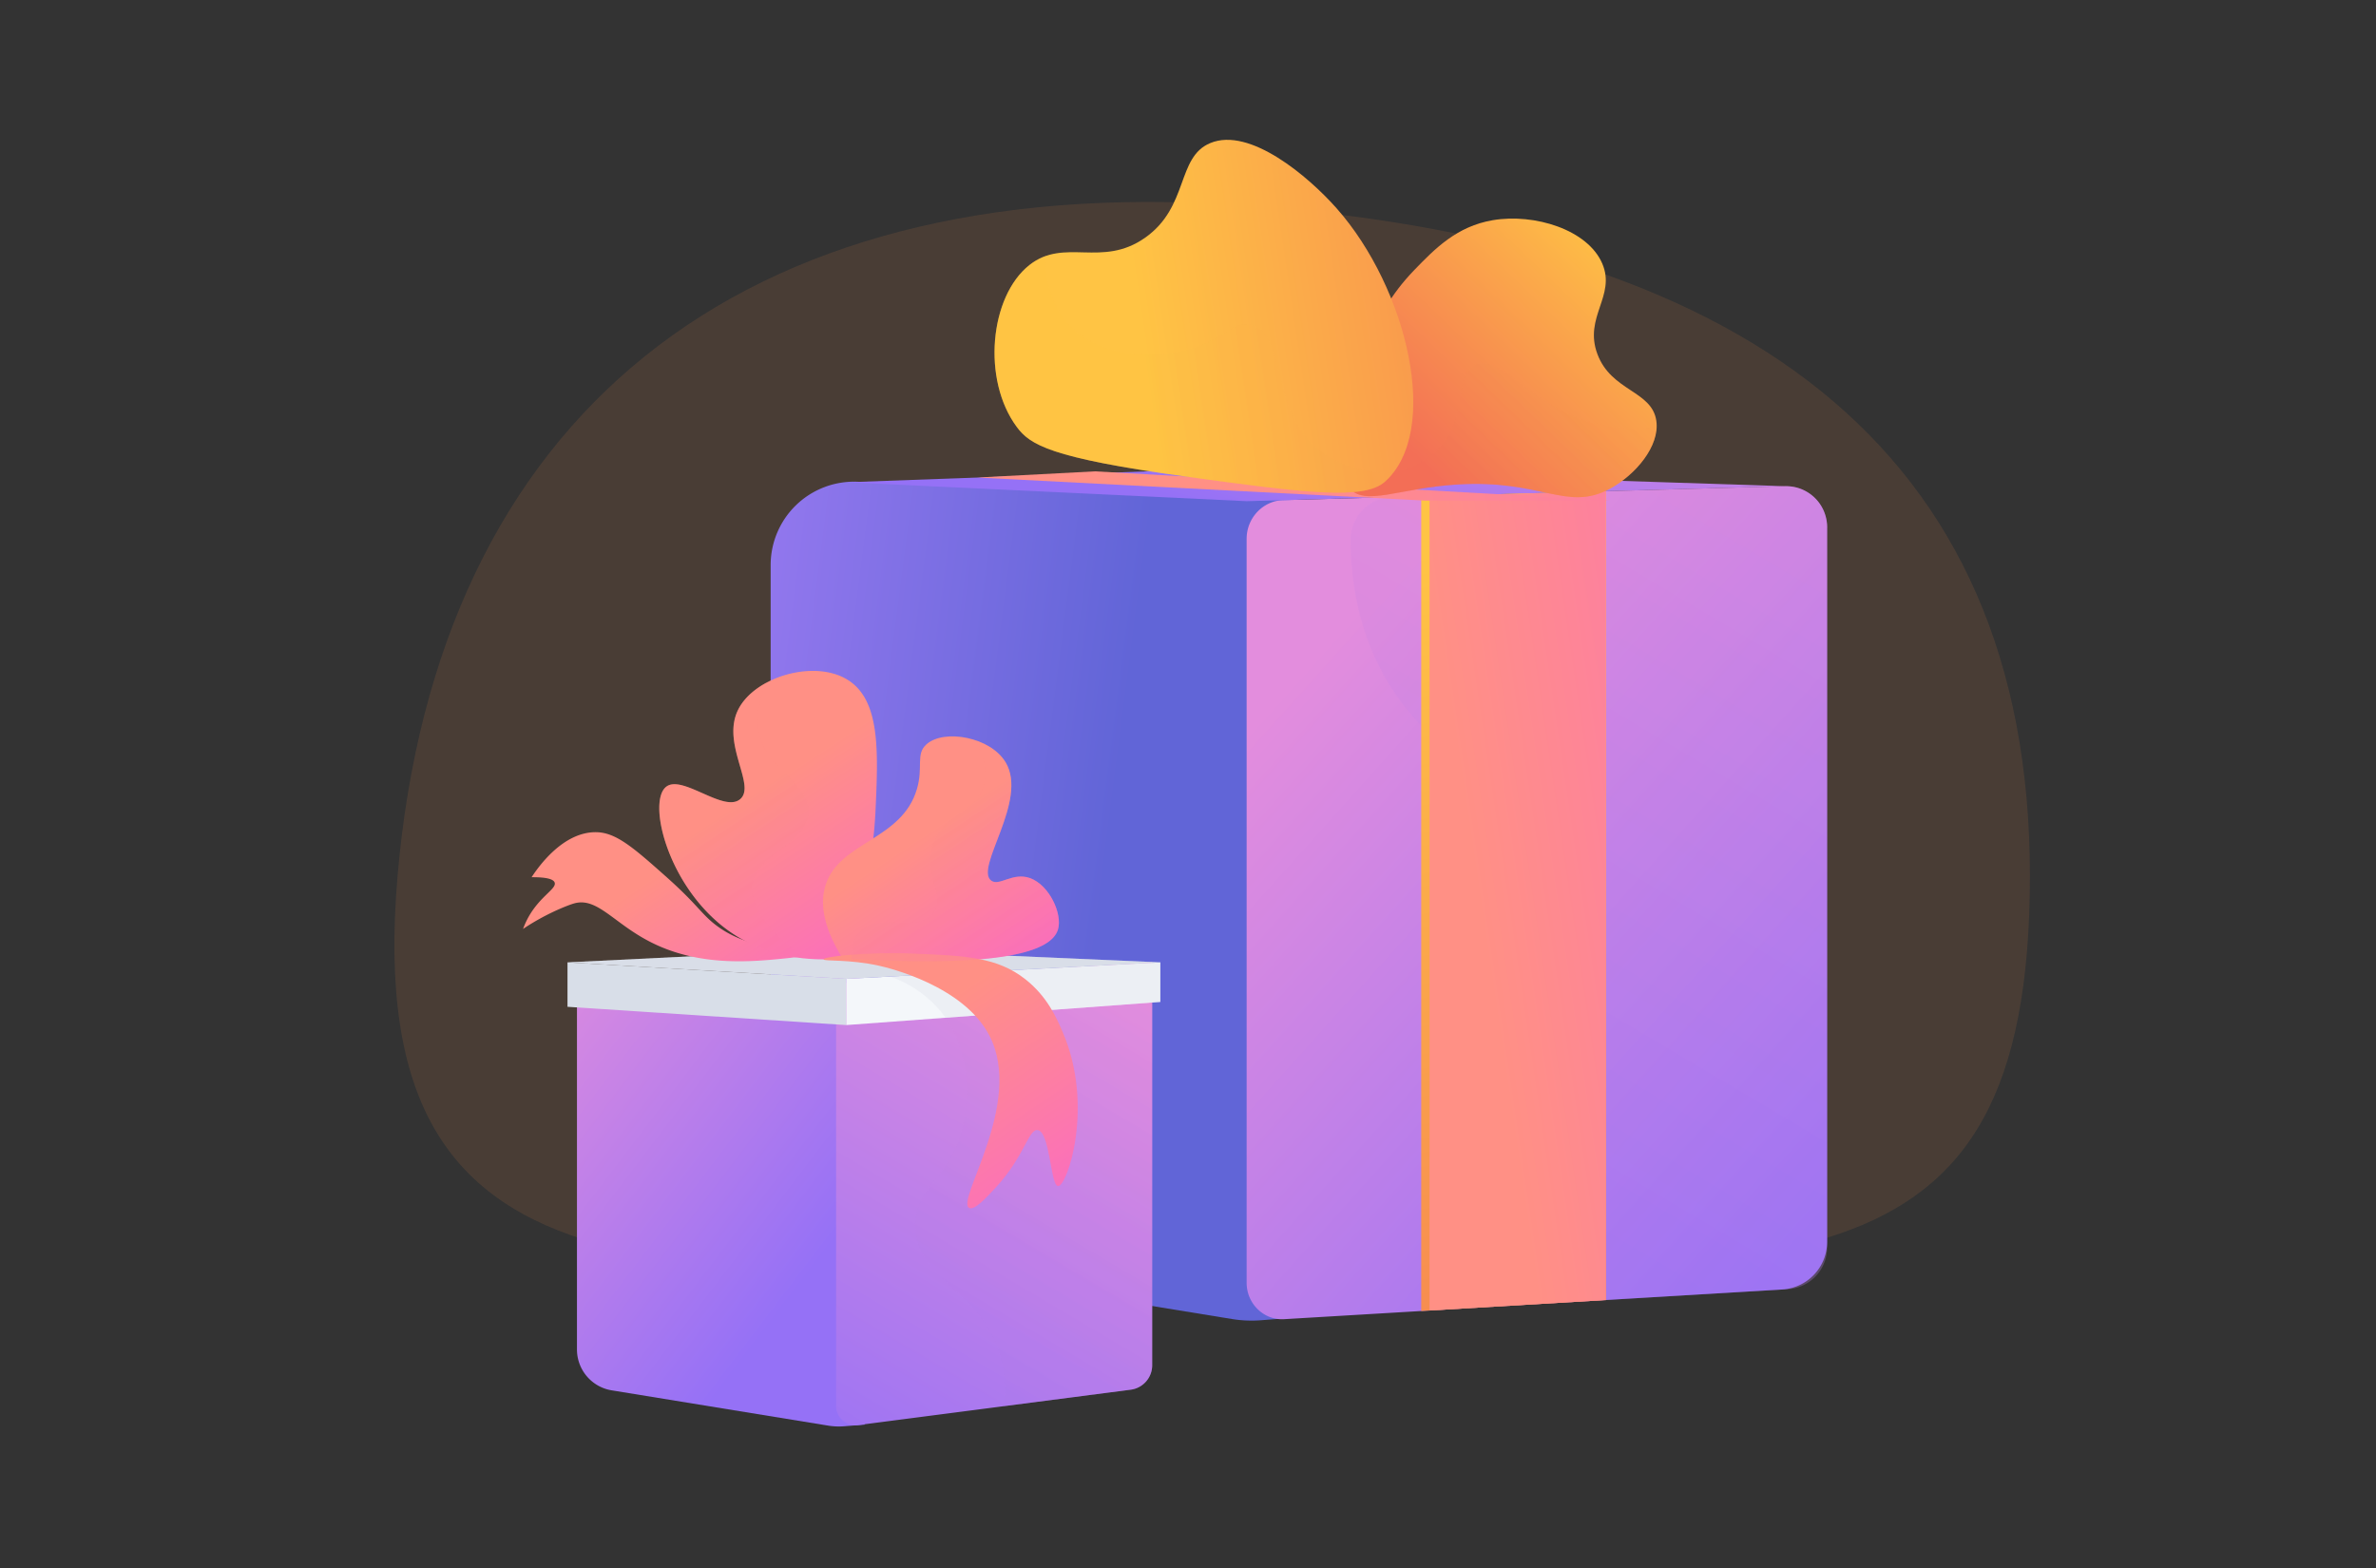
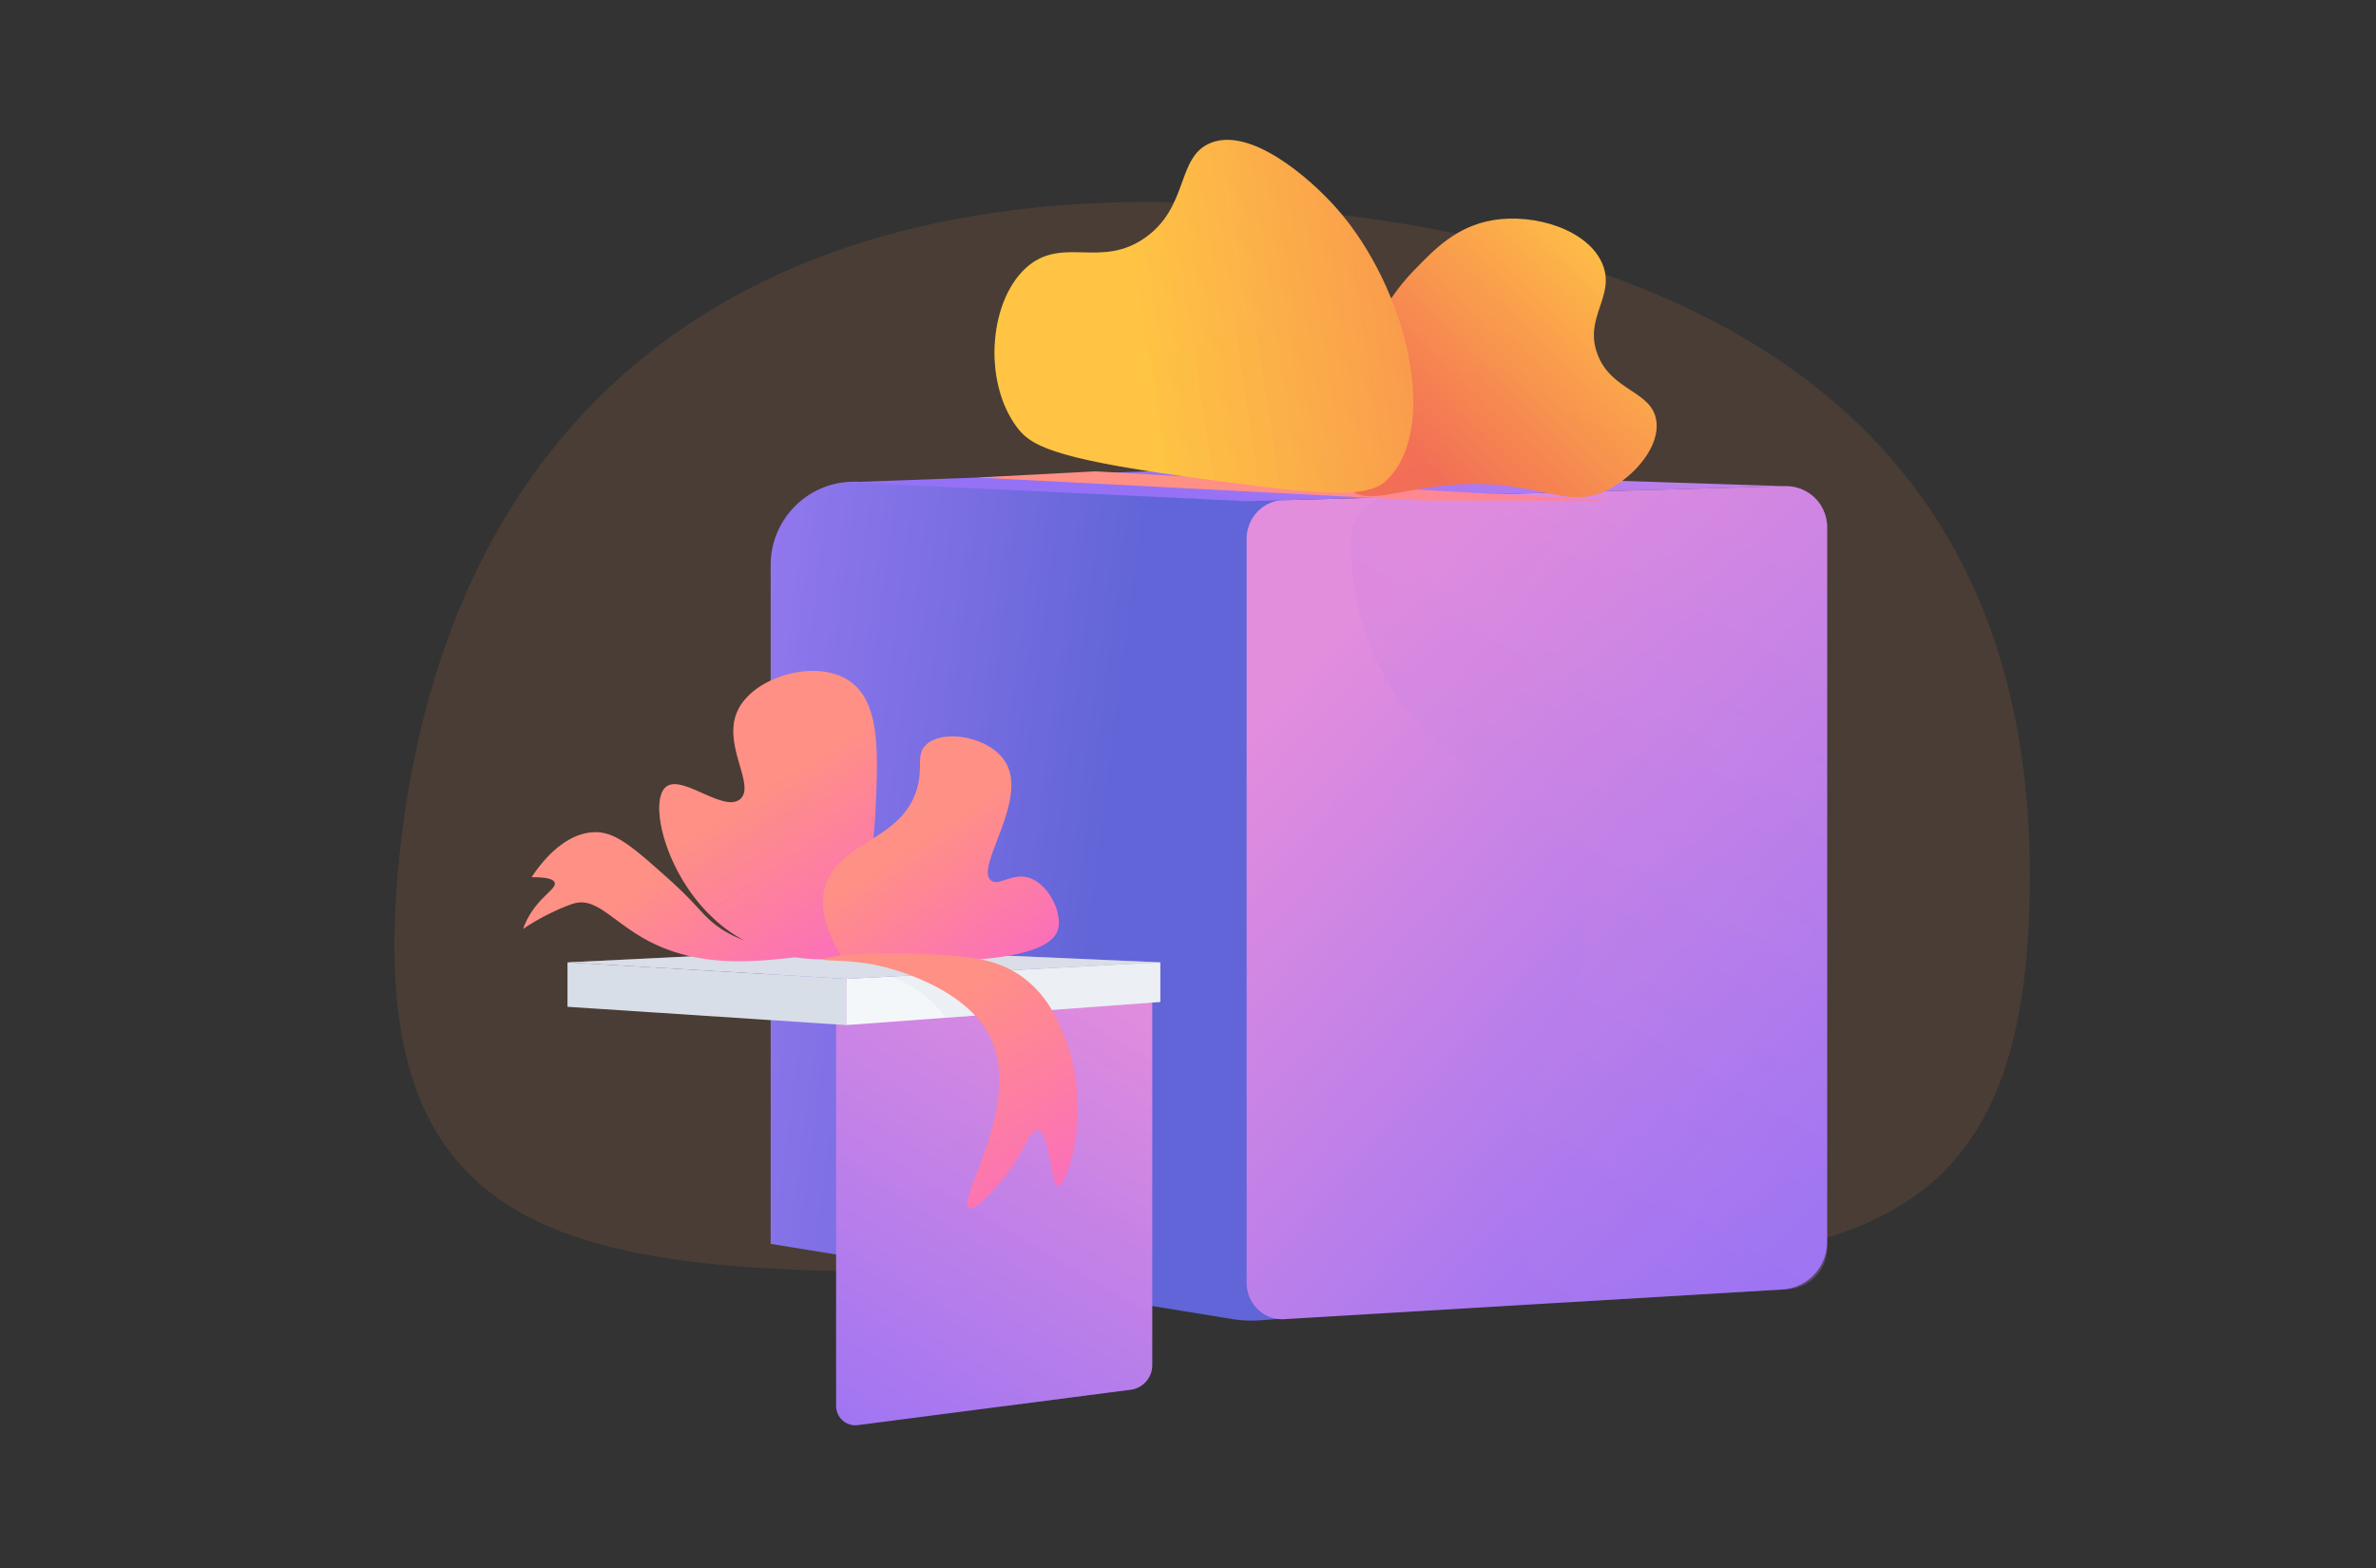
<svg xmlns="http://www.w3.org/2000/svg" width="1000" height="660" fill="none">
  <rect width="100%" height="100%" fill="#333333" stroke="none" />
  <path d="M854.33 368.6c0 181.48-103.09 165.4-333.47 165.4-230.39 0-370.15 27.01-353.52-165.4C183.96 176.18 310.4 72.08 520.86 86.29c210.46 14.2 333.47 100.81 333.47 282.3Z" fill="#CD7B49" fill-opacity=".15" />
  <path d="m324.35 523.56 194.2 31.65c4.06.66 8.19.83 12.3.5l15.86-1.25-2.63-345.18-183.38-6.51a35.1 35.1 0 0 0-36.35 35.08v285.71Z" fill="url(#a)" />
  <path d="M769 221.98V522.6a20.12 20.12 0 0 1-18.95 20.18L540.4 555.27c-8.49.5-15.72-6.54-15.72-15.28V226.77c0-8.74 6.86-16 15.37-16.24l211.18-5.88c9.8-.27 17.78 7.5 17.78 17.33Z" fill="url(#b)" />
  <path d="m356.43 203 168.24 7.96 226.55-6.31-232.27-7.57L356.43 203Z" fill="url(#c)" />
  <path style="mix-blend-mode:multiply" opacity=".3" d="m750.92 204.66-165.4 4.6c-9.4.27-17.08 8.2-17.07 17.82.02 16.04 2.7 32.62 9.75 48.61 23.55 53.33 76.18 55.3 87.13 104.25 9.12 40.79-23.19 58.33-26.6 110.45-.9 13.69.28 28.42 4.36 44.2a17.94 17.94 0 0 0 18.3 13.48l91.05-5.42A17.58 17.58 0 0 0 769 525.02V222.28c0-10-8.12-17.9-18.08-17.62Z" fill="url(#d)" />
-   <path d="m598.16 551.83 77.73-4.62V206.75l-77.73 2.16v342.92Z" fill="url(#e)" />
-   <path d="m601.66 551.62 74.24-4.41V206.75l-74.24 2.07v342.8Z" fill="url(#f)" />
  <path d="m460.91 198.4 216.7 12.31h-77.9L411.4 201l49.5-2.6Z" fill="url(#g)" />
  <path d="M566.36 188c5.05-30.92 8.74-53.51 28.92-74.38 8.52-8.8 17.81-18.4 33.06-20.95 17.53-2.93 39.9 3.98 46.03 18.3 5.82 13.6-7.89 22.45-2.06 38.07 5.85 15.69 22.92 15.36 24.79 28.03 1.58 10.74-8.9 22.92-19.48 28.63-18.27 9.86-28.65-4.01-64.34-1.77-24.59 1.54-38.78 9.33-45.44 1.47-3.17-3.74-2.86-8.93-1.48-17.4Z" fill="url(#h)" />
  <path d="M664.05 175.9c-22.04-8.44-33.33-26.78-43.09-22.44-8.67 3.86-3.38 19.95-13.58 33.06-9.3 11.96-26.38 14.8-41.55 14.82.38 1.53 1 2.88 2.01 4.06 6.66 7.86 20.86.07 45.45-1.47 35.69-2.24 46.06 11.63 64.33 1.77 9.7-5.24 19.3-15.92 19.6-25.94-10.3 1.1-21.75.5-33.17-3.87Z" fill="url(#i)" style="mix-blend-mode:multiply" opacity=".3" />
  <path d="M433.26 111.56c14.83-11.7 30.45 1.34 48.7-11.51 18.48-13.02 13.11-33.92 27.44-39.84 16.66-6.89 41.32 14.12 53.12 27.44 29.98 33.85 44.06 93.95 20.37 115.1-8.9 7.93-34.08 4.66-84.09-2.2-57.15-7.85-65.38-13.47-70.85-20.82-14.74-19.82-11.46-54.93 5.31-68.17Z" fill="url(#j)" />
  <path d="M527.11 136.94c-8.24-2.6-11.99 6.82-28.92 10.62-3.1.7-32.97 6.94-48.99-11.8-6.36-7.44-9.34-17.44-9-28.04a23.6 23.6 0 0 0-6.94 3.84c-16.77 13.24-20.05 48.35-5.3 68.17 5.46 7.35 13.69 12.97 70.84 20.82 50 6.86 75.2 10.13 84.09 2.2a28.61 28.61 0 0 0 3.27-3.52c-12-.4-24.58-3.3-33.67-12.13-17.53-17.03-11.38-45.75-25.38-50.16Z" fill="url(#k)" style="mix-blend-mode:multiply" opacity=".3" />
-   <path d="m257.45 585.22 91.11 14.85a28 28 0 0 0 6.7.27l8.63-.68-1.43-187.94-104.46-3.7a14.65 14.65 0 0 0-15.17 14.63v145.37c0 8.54 6.2 15.83 14.62 17.2Z" fill="url(#l)" />
  <path d="M484.93 405.08v169.57c0 5.22-3.87 9.62-9.04 10.3l-115.2 14.96a8.16 8.16 0 0 1-8.8-8.13V421.25a8.66 8.66 0 0 1 8.61-8.67l124.43-7.5Z" fill="url(#m)" />
  <path d="m238.84 423.78 117.33 7.69V412l-117.33-6.92v18.7Z" fill="#D8DEE8" />
  <path style="mix-blend-mode:multiply" opacity=".3" d="M376.14 411.64a47.8 47.8 0 0 1 18.33 12.4c15.08 16.67 12.5 38.74 11.9 43.81-3.2 27.55-22.3 30.68-21.13 49.57 1.33 21.41 26.34 25.44 34.97 50.72 2.71 7.94 3.13 16 2.19 23.76l53.49-6.95a10.38 10.38 0 0 0 9.04-10.3V405.08l-108.8 6.56Z" fill="url(#n)" />
  <path d="M356.17 412v19.47l132.18-9.74v-16.65L356.17 412Z" fill="#F4F7FA" />
-   <path d="m238.84 405.08 117.33-5.75 132.18 5.75L356.17 412l-117.33-6.92Z" fill="#D8DEE8" />
+   <path d="m238.84 405.08 117.33-5.75 132.18 5.75L356.17 412l-117.33-6.92" fill="#D8DEE8" />
  <path d="m238.84 405.08 117.33-5.75 132.18 5.75L356.17 412l-117.33-6.92Z" fill="#D8DEE8" style="mix-blend-mode:multiply" opacity=".3" />
  <path d="M223.73 369.24c3.01-4.6 13.3-19.1 27.15-18.96 8.36.1 15.6 6.38 29.72 18.96 11.97 10.67 14.08 14.63 19.21 18.96 9.27 7.8 26.08 14.83 59.18 9.22a131.63 131.63 0 0 1-27.67 5.9c-14.91 1.52-37.06 3.79-57.9-6.99-15.24-7.87-22.15-18.78-31.76-16.07-2.24.63-8.96 3.22-16.19 7.42a93.08 93.08 0 0 0-5.33 3.33 34 34 0 0 1 1.28-3.07c4.9-10.3 12.88-13.62 12.04-16.4-.34-1.1-2.15-2.36-9.73-2.3Z" fill="url(#o)" />
  <path d="M354.63 403.43c-8.04.78-29.35 1.73-48.16-11.79-25.32-18.2-34.15-54.07-26.13-60.45 6.78-5.4 24.42 11.17 31.26 5.12 6.62-5.85-7.96-23.05-1.03-37.4 6.74-13.95 31.98-21.5 46.11-12.81 13.95 8.58 12.94 30.44 11.79 55.33a185.91 185.91 0 0 1-13.84 62Z" fill="url(#p)" />
  <path d="M354.63 403.43c-9.32-15.03-9.2-24.87-7.05-31.26 6.1-18 31.95-18.57 38.3-39.96 2.82-9.47-.64-14.8 4.1-18.96 7.45-6.54 26.96-3.02 33.3 7.69 9.56 16.11-13.23 44.3-6.14 49.7 3.4 2.6 9.04-3.67 16.39-1.03 8.12 2.92 13.66 15 11.78 21.52-2.65 9.25-22.87 16.42-90.68 12.3Z" fill="url(#q)" />
  <path d="m488.35 405.08-113.83 5.96a48.27 48.27 0 0 1 19.94 13 44.73 44.73 0 0 1 3.46 4.35l90.43-6.66v-16.65Z" fill="#D8DEE8" style="mix-blend-mode:multiply" opacity=".3" />
  <path d="M407.91 508.45c-5.9-2.93 23.29-44.2 8.48-72.61-10.98-21.07-42.76-28.53-46.4-29.34-12.65-2.82-23.37-1.79-23.38-2.69-.02-1.16 18.01-3.2 37.73-2.43 22.27.87 35.4 1.56 47.14 10.75 9.35 7.32 13.27 16.47 15.88 22.55 13.23 30.83 1.88 64.68-2.05 64.55-3.22-.1-3.33-23.2-8.7-23.56-3.79-.27-5.43 11.03-17.43 24.08-3.99 4.33-9.03 9.82-11.27 8.7Z" fill="url(#r)" />
-   <path style="mix-blend-mode:multiply" opacity=".3" d="M433.53 369.61c-7.35-2.64-12.98 3.62-16.4 1.02-7.08-5.4 15.7-33.58 6.15-49.7-2.56-4.31-7.27-7.44-12.46-9.23 4.52 9.2 4.34 15.55 2.73 20-3.98 10.99-16.81 11.14-21 24.08-4 12.33 5.08 20.13.5 28.18-5.21 9.18-23.38-.23-31.25 8.2-2.65 2.83-3.57 6.89-3.43 11.48 64.8 3.63 84.34-3.43 86.94-12.51 1.88-6.52-3.66-18.6-11.78-21.52Z" fill="url(#s)" />
  <path style="mix-blend-mode:multiply" opacity=".3" d="M316.72 371.66c2.55-12.9 23.4-16.41 23.57-30.23.14-12.33-16.39-16.11-20.5-31.76-2-7.67-.3-15.4 2.77-22.3-5.34 2.87-9.72 6.84-11.99 11.54-6.93 14.35 7.65 31.55 1.03 37.4-6.85 6.05-24.48-10.52-31.25-5.13-8.03 6.39.8 42.25 26.12 60.46 10.85 7.8 22.51 10.77 32 11.75-19.37-14.85-23.1-24.86-21.75-31.73Z" fill="url(#t)" />
  <defs>
    <linearGradient id="a" x1="229.02" y1="343.13" x2="464.53" y2="373.61" gradientUnits="userSpaceOnUse">
      <stop stop-color="#AA80F9" />
      <stop offset="1" stop-color="#6165D7" />
    </linearGradient>
    <linearGradient id="b" x1="543.35" y1="287.6" x2="778.58" y2="498.89" gradientUnits="userSpaceOnUse">
      <stop offset="0" stop-color="#E38DDD" />
      <stop offset="1" stop-color="#9571F6" />
    </linearGradient>
    <linearGradient id="c" x1="582.66" y1="102.2" x2="547.95" y2="224.52" gradientUnits="userSpaceOnUse">
      <stop offset="0" stop-color="#E38DDD" />
      <stop offset="1" stop-color="#9571F6" />
    </linearGradient>
    <linearGradient id="d" x1="755.73" y1="229.11" x2="519.47" y2="628.13" gradientUnits="userSpaceOnUse">
      <stop offset="0" stop-color="#E38DDD" />
      <stop offset="1" stop-color="#9571F6" />
    </linearGradient>
    <linearGradient id="e" x1="607.68" y1="231.44" x2="702.76" y2="710.43" gradientUnits="userSpaceOnUse">
      <stop stop-color="#FFC444" />
      <stop offset=".31" stop-color="#FBA94A" />
      <stop offset="1" stop-color="#F36F56" />
    </linearGradient>
    <linearGradient id="f" x1="622.1" y1="380.48" x2="790.51" y2="355.57" gradientUnits="userSpaceOnUse">
      <stop stop-color="#FF9085" />
      <stop offset="1" stop-color="#FB6FBB" />
    </linearGradient>
    <linearGradient id="g" x1="509.6" y1="211.02" x2="865.65" y2="158.36" gradientUnits="userSpaceOnUse">
      <stop stop-color="#FF9085" />
      <stop offset="1" stop-color="#FB6FBB" />
    </linearGradient>
    <linearGradient id="h" x1="690.01" y1="105.43" x2="601.48" y2="197.5" gradientUnits="userSpaceOnUse">
      <stop stop-color="#FFC444" />
      <stop offset=".31" stop-color="#FBA94A" />
      <stop offset="1" stop-color="#F36F56" />
    </linearGradient>
    <linearGradient id="i" x1="704.27" y1="119.14" x2="615.74" y2="211.21" gradientUnits="userSpaceOnUse">
      <stop stop-color="#FFC444" />
      <stop offset=".31" stop-color="#FBA94A" />
      <stop offset="1" stop-color="#F36F56" />
    </linearGradient>
    <linearGradient id="j" x1="480.82" y1="142.13" x2="715.95" y2="107.36" gradientUnits="userSpaceOnUse">
      <stop stop-color="#FFC444" />
      <stop offset=".31" stop-color="#FBA94A" />
      <stop offset="1" stop-color="#F36F56" />
    </linearGradient>
    <linearGradient id="k" x1="483.56" y1="160.63" x2="718.68" y2="125.86" gradientUnits="userSpaceOnUse">
      <stop stop-color="#FFC444" />
      <stop offset=".31" stop-color="#FBA94A" />
      <stop offset="1" stop-color="#F36F56" />
    </linearGradient>
    <linearGradient id="l" x1="205.43" y1="420.22" x2="346.83" y2="527.81" gradientUnits="userSpaceOnUse">
      <stop offset="0" stop-color="#E38DDD" />
      <stop offset="1" stop-color="#9571F6" />
    </linearGradient>
    <linearGradient id="m" x1="470.45" y1="410.29" x2="339.07" y2="632.19" gradientUnits="userSpaceOnUse">
      <stop offset="0" stop-color="#E38DDD" />
      <stop offset="1" stop-color="#9571F6" />
    </linearGradient>
    <linearGradient id="n" x1="477.84" y1="414.66" x2="346.46" y2="636.56" gradientUnits="userSpaceOnUse">
      <stop offset="0" stop-color="#E38DDD" />
      <stop offset="1" stop-color="#9571F6" />
    </linearGradient>
    <linearGradient id="o" x1="273.54" y1="370" x2="312.92" y2="429.51" gradientUnits="userSpaceOnUse">
      <stop stop-color="#FF9085" />
      <stop offset="1" stop-color="#FB6FBB" />
    </linearGradient>
    <linearGradient id="p" x1="324.16" y1="329.86" x2="368.12" y2="396.3" gradientUnits="userSpaceOnUse">
      <stop stop-color="#FF9085" />
      <stop offset="1" stop-color="#FB6FBB" />
    </linearGradient>
    <linearGradient id="q" x1="383.88" y1="354.49" x2="421.37" y2="411.15" gradientUnits="userSpaceOnUse">
      <stop stop-color="#FF9085" />
      <stop offset="1" stop-color="#FB6FBB" />
    </linearGradient>
    <linearGradient id="r" x1="395.86" y1="422.36" x2="447.35" y2="500.19" gradientUnits="userSpaceOnUse">
      <stop stop-color="#FF9085" />
      <stop offset="1" stop-color="#FB6FBB" />
    </linearGradient>
    <linearGradient id="s" x1="385.13" y1="353.66" x2="422.62" y2="410.33" gradientUnits="userSpaceOnUse">
      <stop stop-color="#FF9085" />
      <stop offset="1" stop-color="#FB6FBB" />
    </linearGradient>
    <linearGradient id="t" x1="311.2" y1="338.43" x2="355.17" y2="404.87" gradientUnits="userSpaceOnUse">
      <stop stop-color="#FF9085" />
      <stop offset="1" stop-color="#FB6FBB" />
    </linearGradient>
  </defs>
</svg>